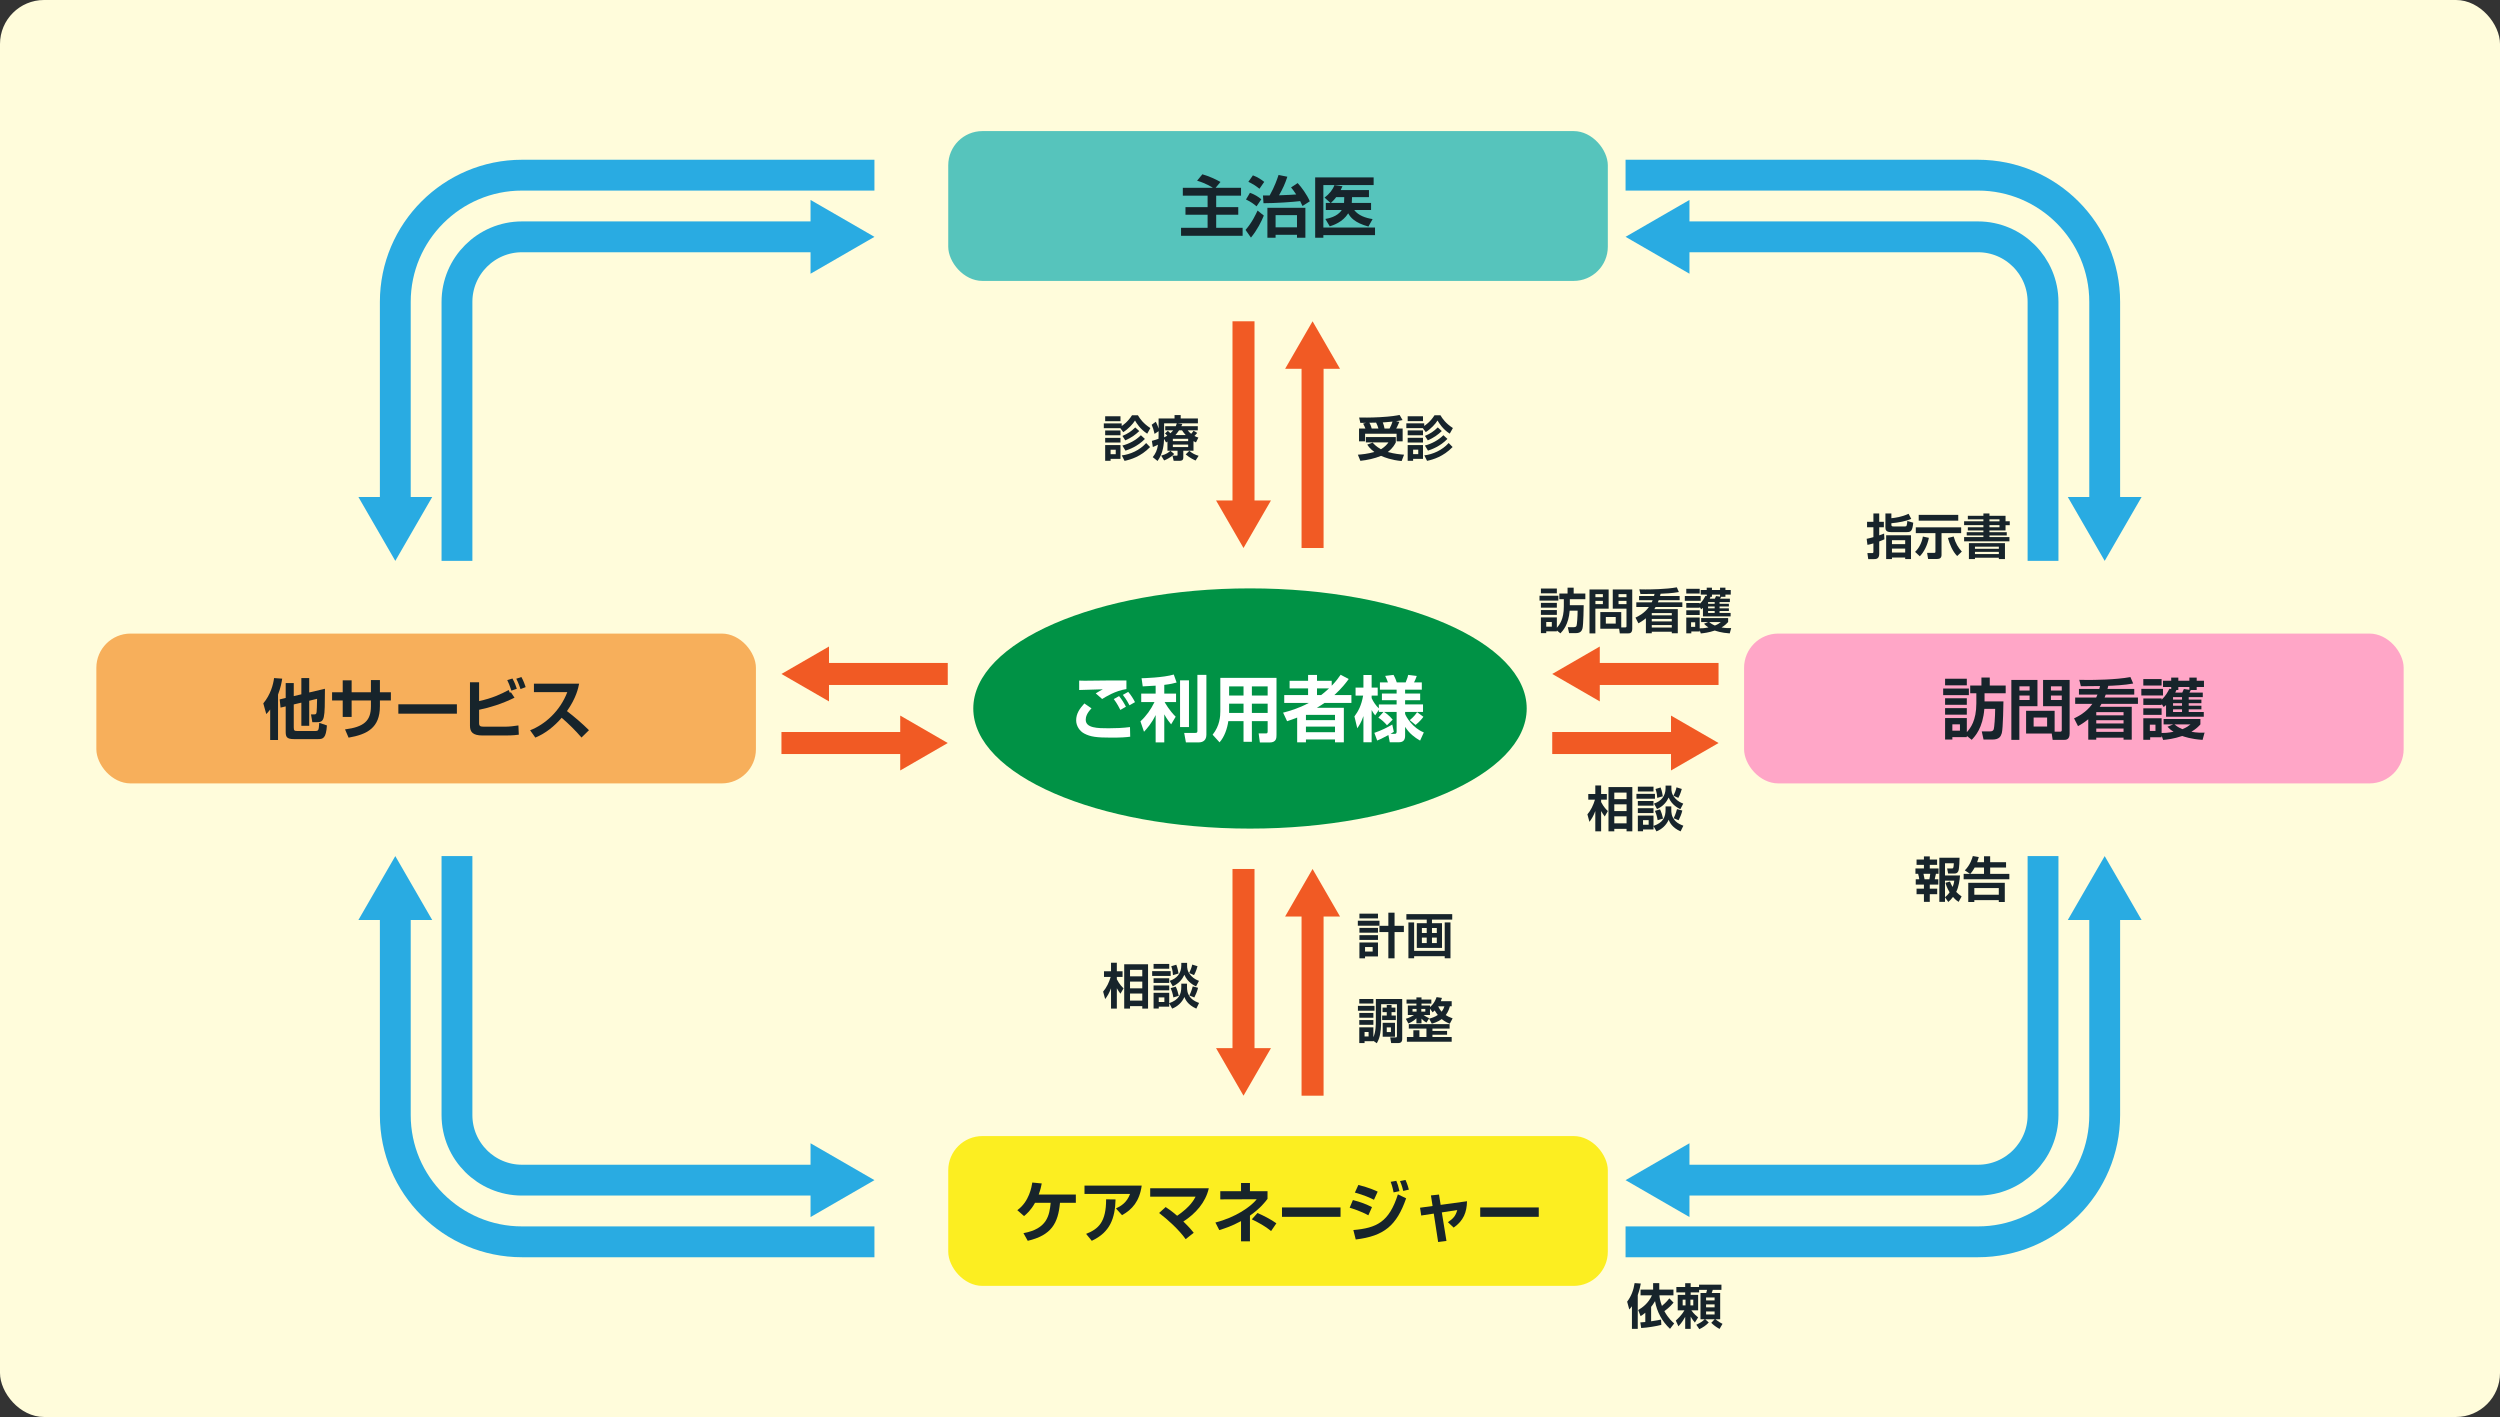
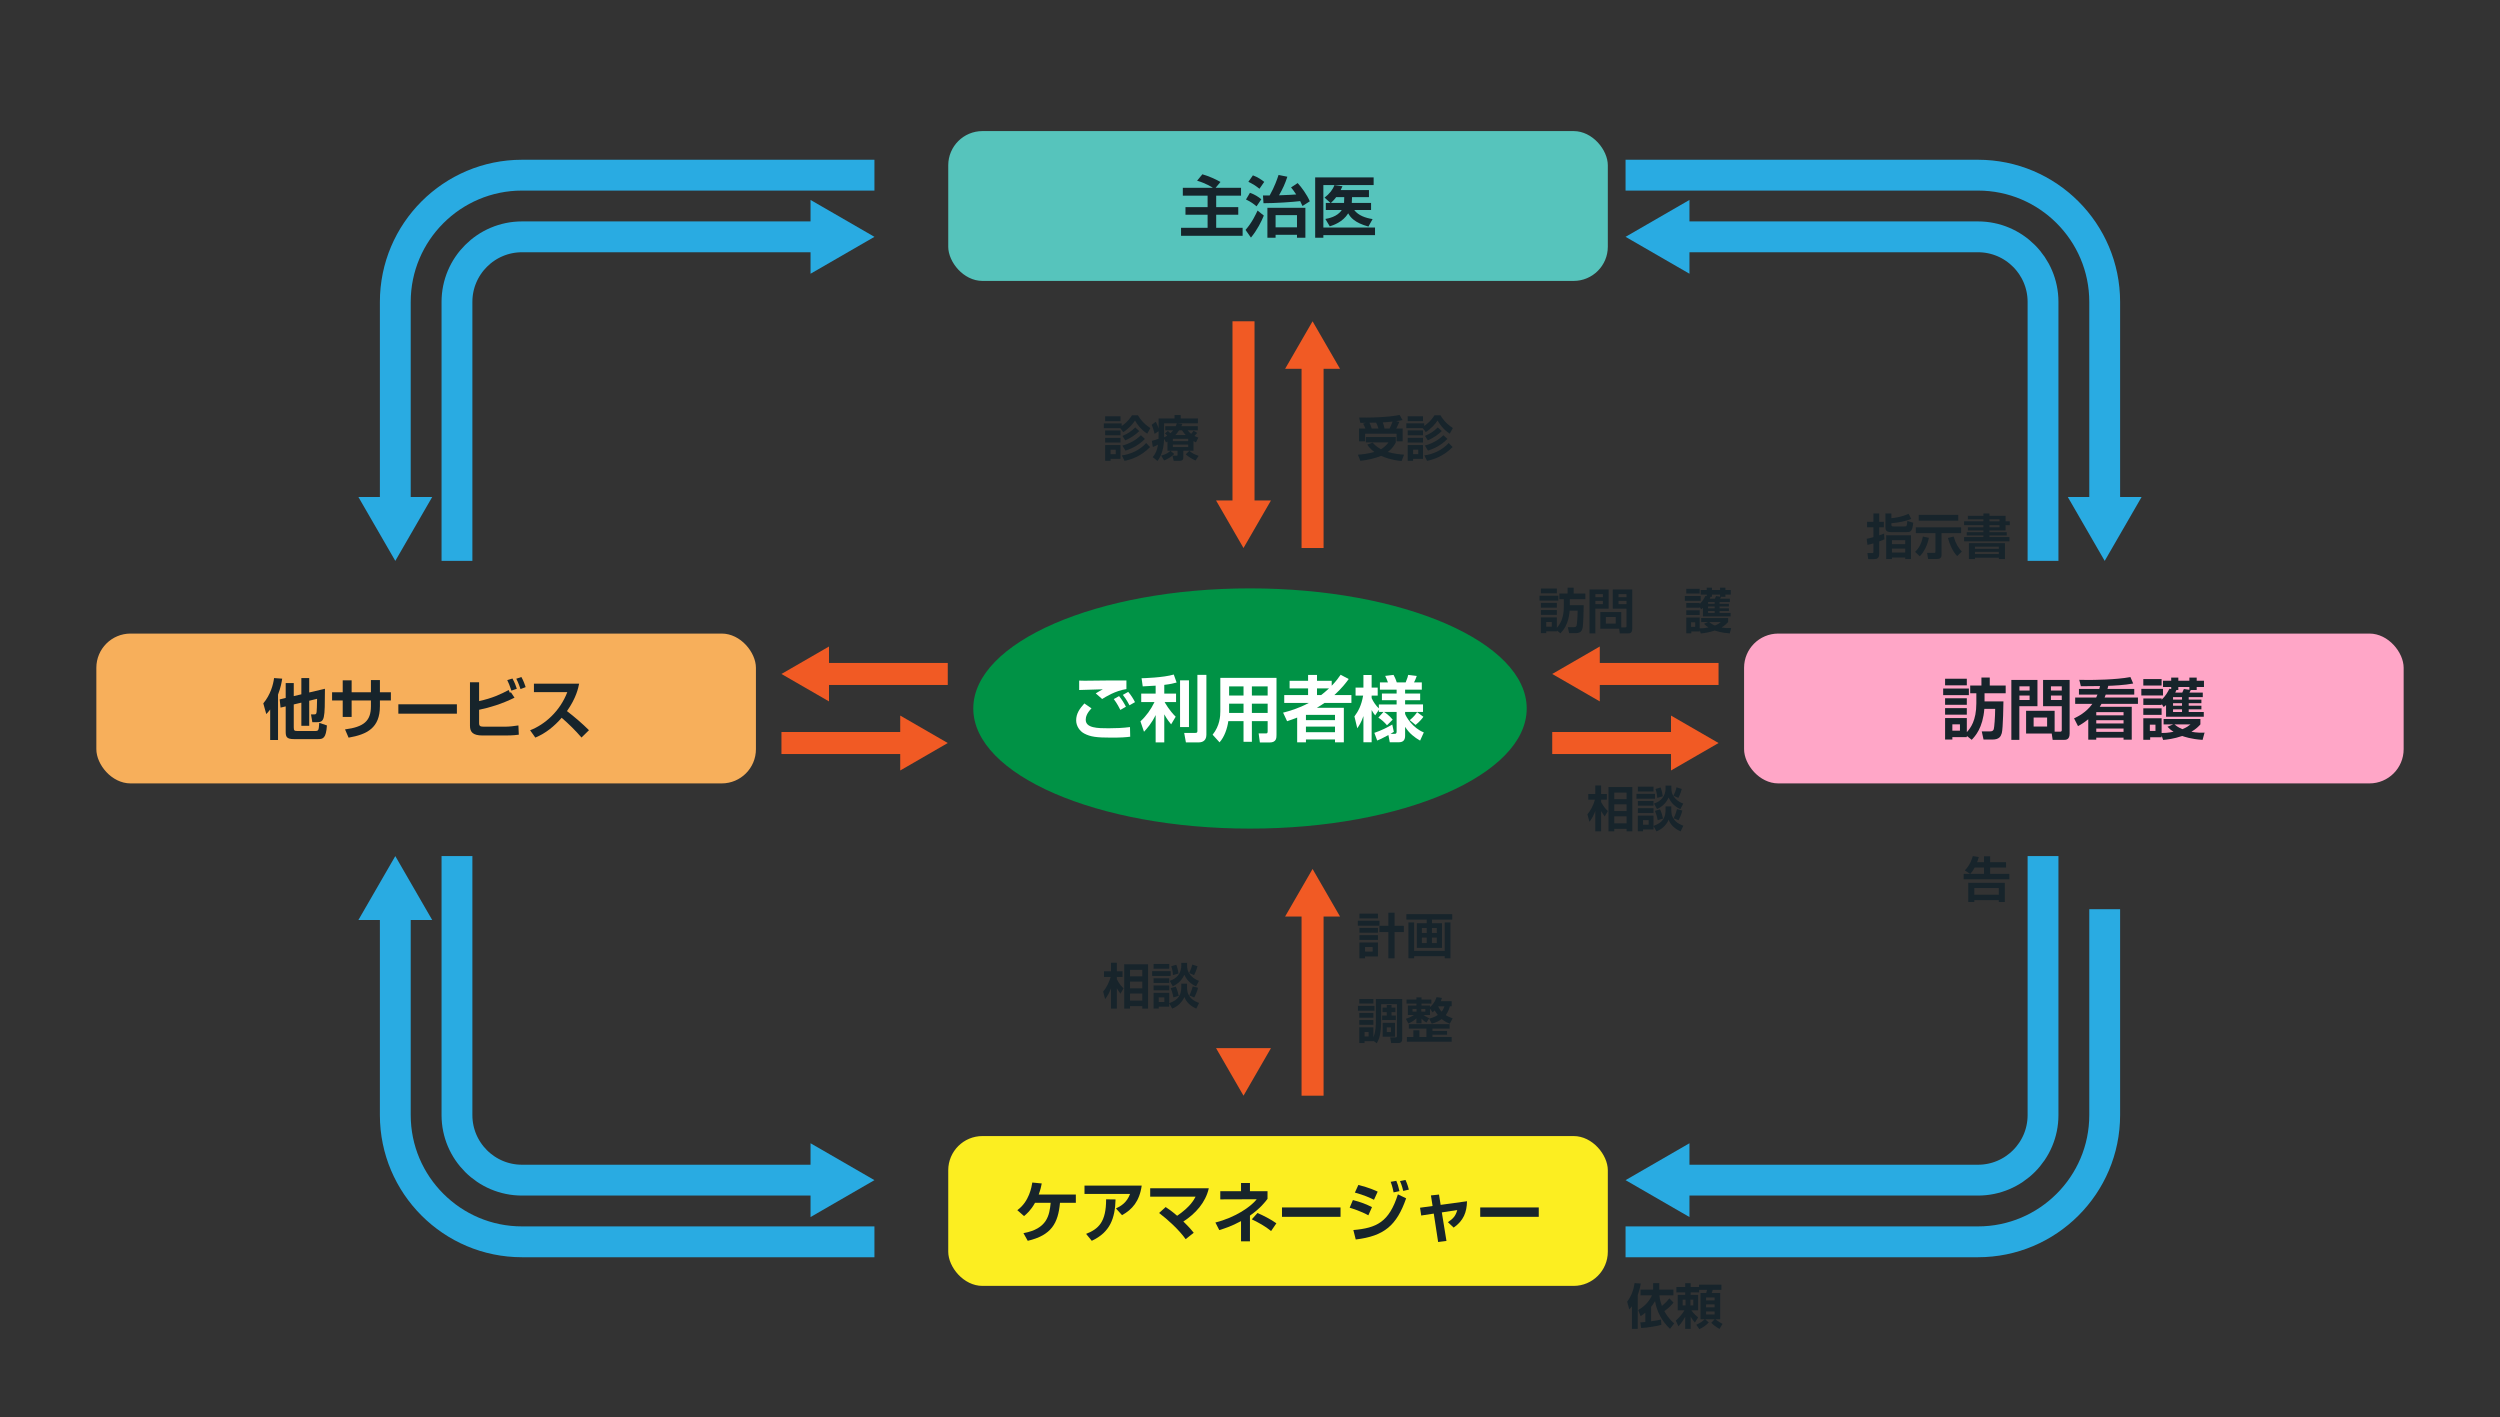
<svg xmlns="http://www.w3.org/2000/svg" id="_レイヤー_2" width="567.545" height="321.681" viewBox="0 0 567.545 321.681">
  <rect x="0" y="0" width="567.545" height="321.681" fill="#333333" stroke="none" />
  <g id="_レイヤー_2-2">
-     <rect width="567.545" height="321.681" rx="10" ry="10" fill="#fffcdb" />
    <rect x="215.268" y="257.906" width="149.737" height="34.016" rx="7.765" ry="7.765" fill="#fcee21" />
    <path d="M244.236,271.187v1.875h-3.6c-.42,4.635-1.935,7.364-7.32,8.624l-.975-1.739c5.43-.99,5.895-4.065,6.18-6.885h-3.555c-.96,1.739-1.92,2.534-2.49,3.015l-1.53-1.35c2.729-1.95,3.255-5.355,3.405-6.271l2.145.21c-.12.631-.27,1.351-.69,2.521h8.429Z" fill="#17242b" />
    <path d="M259.191,269.147c-.51,3.6-2.175,5.444-4.47,6.72l-1.38-1.53c1.095-.51,2.46-1.29,3.21-3.3h-10.35v-1.89h12.989ZM246.562,280.112c2.835-1.11,4.56-2.715,4.545-7.845l2.145.029c-.12,4.261-1.215,7.44-5.4,9.39l-1.29-1.574Z" fill="#17242b" />
    <path d="M269.167,281.311c-1.59-2.22-4.095-4.47-6.03-5.939l1.485-1.35c.57.375,1.305.854,2.61,1.979,3-2.04,3.825-3.645,4.185-4.335h-10.304v-1.904h13.304c-.72,3.21-3,5.76-5.775,7.544,1.395,1.351,1.935,2.025,2.355,2.551l-1.83,1.454Z" fill="#17242b" />
    <path d="M283.761,281.806h-2.025v-4.59c-2.175,1.186-3.93,1.726-4.935,2.04l-.885-1.725c4.59-1.155,8.055-3.6,9.39-5.28l-8.28.03v-1.859h4.71v-1.86h2.025v1.86h3.99v1.739c-.57.75-1.635,2.146-3.99,3.81v5.835ZM288.561,279.466c-1.245-1.05-3.105-2.069-4.38-2.654l1.29-1.44c1.23.525,3.03,1.425,4.29,2.34l-1.2,1.755Z" fill="#17242b" />
    <path d="M304.326,274.112v2.13h-13.29v-2.13h13.29Z" fill="#17242b" />
    <path d="M310.642,275.897c-1.665-.931-3.705-1.561-4.245-1.726l.735-1.739c1.845.479,3,.93,4.335,1.604l-.825,1.86ZM307.236,279.242c5.265-.465,8.1-1.771,10.11-8.1l1.875.899c-2.16,6.165-4.965,8.565-11.445,9.345l-.54-2.145ZM311.917,272.372c-.915-.465-2.25-1.064-4.335-1.635l.795-1.74c2.535.66,3.765,1.23,4.38,1.53l-.84,1.845ZM316.371,270.692c-.075-.375-.27-1.365-.66-2.4l1.275-.225c.285.66.45,1.155.72,2.34l-1.335.285ZM318.561,270.362c-.06-.21-.3-1.29-.735-2.234l1.245-.256c.42.87.705,1.92.765,2.19l-1.275.3Z" fill="#17242b" />
    <path d="M324.847,271.382l1.83-.195.375,2.34,5.985-.825c-.045,2.475-.78,4.425-3.03,5.985l-1.305-1.23c1.245-.854,1.725-1.38,2.13-2.76l-3.51.54,1.05,6.479-1.89.24-.99-6.45-2.85.436-.27-1.771,2.85-.39-.375-2.399Z" fill="#17242b" />
    <path d="M349.326,274.112v2.13h-13.29v-2.13h13.29Z" fill="#17242b" />
    <rect x="215.268" y="29.759" width="149.737" height="34.016" rx="7.765" ry="7.765" fill="#56c4bc" />
    <path d="M275.362,42.642c-.3-.195-1.59-1.021-3.6-1.621l1.2-1.455c1.71.525,2.82,1.035,4.11,1.74l-1.11,1.335h5.775v1.785h-5.64v2.595h5.01v1.725h-5.01v2.97h6v1.815h-13.979v-1.815h6.03v-2.97h-5.024v-1.725h5.024v-2.595h-5.625v-1.785h6.84Z" fill="#17242b" />
    <path d="M286.912,48.942c-.54,1.335-1.53,3.314-2.925,4.994l-1.23-1.739c1.485-1.665,2.415-3.705,2.73-4.396l1.425,1.141ZM283.762,43.767c1.08.39,1.815.854,2.58,1.47l-1.08,1.604c-.51-.435-1.32-1.064-2.4-1.545l.9-1.529ZM284.437,39.807c1.065.39,1.98,1.005,2.565,1.484l-1.08,1.561c-.96-.75-1.365-1.005-2.52-1.576l1.035-1.47ZM286.717,44.367c.57,0,.84.015,1.515.015,1.14-2.01,1.725-3.765,2.025-4.665l1.995.404c-.51,1.576-1.035,2.715-1.89,4.215,2.76-.104,3.06-.12,3.899-.194-.57-.87-.855-1.2-1.17-1.59l1.5-.991c.9.96,2.1,2.625,2.76,4.14l-1.665,1.065c-.135-.315-.255-.585-.525-1.11-1.74.21-5.625.479-8.325.479l-.12-1.77ZM296.346,47.171v6.795h-1.905v-.66h-4.86v.66h-1.86v-6.795h8.625ZM289.582,48.837v2.775h4.86v-2.775h-4.86Z" fill="#17242b" />
    <path d="M298.567,40.272h13.274v1.741h-11.415v9.645h11.729v1.725h-11.729v.585h-1.86v-13.695ZM300.982,47.681v-1.604h1.065l-1.35-1.215c1.14-.885,1.89-1.83,2.235-2.835l1.83.255c-.15.36-.24.555-.405.87h6.42v1.604h-3.84c0,.346-.03,1.065-.06,1.32h4.38v1.604h-3.825c.945,1.245,2.55,1.801,4.17,2.056l-.945,1.694c-3.165-.87-4.095-2.1-4.59-3-1.245,2.025-3.45,2.715-4.185,2.955l-1.005-1.68c.66-.12,2.729-.48,3.72-2.025h-3.615ZM305.122,46.077c.03-.3.045-1.155.045-1.32h-1.83c-.21.285-.525.69-1.2,1.32h2.985Z" fill="#17242b" />
    <rect x="21.872" y="143.832" width="149.737" height="34.016" rx="7.765" ry="7.765" fill="#f7af5b" />
    <rect x="395.936" y="143.832" width="149.737" height="34.016" rx="7.765" ry="7.765" fill="#ffa6c7" />
    <path d="M61.333,161.072c-.42.57-.63.766-.885,1.035l-.675-2.43c1.65-1.965,2.265-4.305,2.445-5.745l1.845.135c-.105.721-.33,2.025-.945,3.615v10.305h-1.785v-6.915ZM66.688,158.027l1.725-.404v-3.69h1.785v3.271l3.57-.841c-.03,6.945-.03,7.59-1.875,7.59h-.99l-.3-1.77h.645c.42,0,.57-.045.63-.57.015-.21.105-1.455.105-2.97l-1.785.436v5.685h-1.785v-5.25l-1.725.405v5.189c0,.765.15.84.84.84h3.975c.81,0,.855-.09.975-1.845l1.74.585c-.195,2.91-.87,3.104-2.01,3.104h-5.459c-1.755,0-1.89-.569-1.89-1.755v-5.67l-1.17.271-.195-1.86,1.365-.33v-3.374h1.83v2.954Z" fill="#17242b" />
    <path d="M84.208,154.382h2.04v2.775h2.49v1.859h-2.49v1.305c0,4.92-2.895,6.405-7.11,7.14l-.81-1.875c4.305-.555,5.879-1.935,5.879-5.249v-1.32h-4.379v3.735h-2.025v-3.735h-2.415v-1.859h2.415v-2.716h2.025v2.716h4.379v-2.775Z" fill="#17242b" />
    <path d="M103.723,159.887v2.13h-13.29v-2.13h13.29Z" fill="#17242b" />
    <path d="M108.763,154.892v4.26c2.97-.63,4.905-1.545,6.72-2.505l.255.615.255-.09.81,1.215c-2.925,1.439-5.595,2.235-8.04,2.745v3.015c0,.675.24.825,1.125.825h4.71c1.005,0,2.145-.135,3.09-.285l.09,2.1c-.45.061-1.305.181-3.075.181h-5.175c-2.22,0-2.835-.825-2.835-2.205v-9.87h2.07ZM116.098,156.783c-.405-1.23-.63-1.74-.945-2.386l1.185-.359c.479.87.795,1.694.99,2.324l-1.23.421ZM118.168,156.437c-.18-.524-.48-1.425-.96-2.354l1.155-.39c.45.779.84,1.859.975,2.294l-1.17.45Z" fill="#17242b" />
    <path d="M120.343,165.782c3.36-1.29,6.794-4.335,8.444-8.654h-7.575v-1.92h10.26c-.195.975-.645,3.225-2.76,6.225,1.83,1.41,3.435,2.79,4.995,4.335l-1.695,1.665c-1.38-1.605-2.895-3.09-4.5-4.485-1.665,1.92-3.645,3.54-5.985,4.5l-1.185-1.665Z" fill="#17242b" />
    <path d="M441.134,156.311h5.835v1.5h-5.835v-1.5ZM446.505,167.066v.27h-3.285v.556h-1.65v-4.875h4.935v3.194c.825-.899,2.16-2.609,2.16-6.555v-2.265h-1.395v-1.755h2.55v-1.83h1.89v1.83h3.615v1.755h-4.8v1.845h4.29c0,.255-.075,6.15-.375,7.2-.225.765-.6,1.455-2.13,1.455h-2.01l-.405-1.846h1.86c.675,0,.795-.3.87-.54.12-.404.3-2.595.315-4.574h-2.46c-.345,4.319-2.055,6.165-2.865,7.02l-1.11-.885ZM441.569,154.091h4.935v1.485h-4.935v-1.485ZM441.569,158.516h4.935v1.485h-4.935v-1.485ZM441.569,160.752h4.935v1.484h-4.935v-1.484ZM443.219,164.441v1.439h1.725v-1.439h-1.725Z" fill="#17242b" />
    <path d="M456.614,154.361h5.925v5.955h-4.11v7.649h-1.815v-13.604ZM458.444,155.816v.945h2.31v-.945h-2.31ZM458.444,157.901v1.005h2.31v-1.005h-2.31ZM466.439,166.106h1.23c.345,0,.39-.15.39-.405v-5.385h-4.245v-5.955h6.03v12.165c0,1.38-.78,1.439-1.29,1.439h-2.565l-.21-1.439h-5.82v-5.16h6.479v4.74ZM461.67,162.896v2.04h3.06v-2.04h-3.06ZM465.599,155.816v.945h2.46v-.945h-2.46ZM465.599,157.901v1.005h2.46v-1.005h-2.46Z" fill="#17242b" />
    <path d="M476.579,156.401c.09-.314.135-.479.165-.659-.615,0-3.66.06-4.35.045l-.36-1.455c.705.015,1.17.029,1.935.029,1.23,0,6.39-.029,9.675-.659l.63,1.47c-1.965.375-4.74.495-5.655.524-.045.21-.09.36-.18.705h6.075v1.29h-6.48c-.075.181-.12.315-.255.66h7.575v1.44h-8.28c-.09.18-.18.314-.39.659h7.26v7.47h-1.86v-.465h-6.195v.465h-1.815v-4.635c-1.05.84-1.74,1.23-2.325,1.561l-.9-1.771c.84-.39,2.715-1.29,4.155-3.284h-3.9v-1.44h4.77c.165-.36.225-.495.285-.66h-4.2v-1.29h4.62ZM475.889,161.666v.721h6.195v-.721h-6.195ZM475.889,163.496v.75h6.195v-.75h-6.195ZM475.889,165.386v.765h6.195v-.765h-6.195Z" fill="#17242b" />
    <path d="M486.12,156.386h4.919v1.5h-4.919v-1.5ZM492.9,156.431v-.465h-1.86v-1.425h1.86v-.72h1.62v.72h2.505v-.72h1.665v.72h1.65v1.425h-1.65v.675h-1.335c-.105.225-.285.54-.315.585h3.03v1.035h-3.195v.555h2.88v.825h-2.88v.57h2.88v.824h-2.88v.601h3.42v1.08h-8.564v-2.655c-.15.135-.24.21-.54.45l-.465-.72v.239h-4.155v-1.47h4.155v.285c.915-.84,1.425-1.815,1.77-2.49l.405.075ZM486.569,154.167h4.155v1.455h-4.155v-1.455ZM486.569,160.811h4.155v1.47h-4.155v-1.47ZM490.724,166.991v.375h-2.595v.585h-1.56v-4.89h4.155v3.345c.48,0,1.425-.015,2.715-.285-.765-.479-1.035-.779-1.38-1.14l1.29-.525h-2.175v-1.229h8.354v1.229c-.36.391-.915.99-2.04,1.665,1.26.24,2.205.226,2.985.195l-.45,1.649c-2.625-.165-4.215-.75-4.62-.885-1.95.66-3.45.811-4.335.9l-.345-.99ZM488.054,164.516v1.425h1.275v-1.425h-1.275ZM493.319,158.261v.555h2.04v-.555h-2.04ZM493.319,159.641v.57h2.04v-.57h-2.04ZM493.319,161.036v.601h2.04v-.601h-2.04ZM493.65,164.456c.27.226.735.63,1.785,1.08,1.005-.404,1.38-.72,1.845-1.08h-3.629ZM495.419,157.226c.15-.285.255-.524.36-.81l1.245.18v-.63h-2.505v.675h-.435c-.075.195-.165.42-.255.585h1.59Z" fill="#17242b" />
    <ellipse cx="283.772" cy="160.84" rx="62.818" ry="27.268" fill="#009245" />
    <path d="M247.793,160.81c-1.102,1.118-1.312,1.993-1.312,2.593,0,1.896,2.722,1.929,5.202,1.929,1.604,0,3.273-.065,4.845-.275l.048,2.188c-.923.129-2.074.21-4.262.21-3.338,0-4.748-.178-6.158-.923-1.086-.567-1.848-1.751-1.848-2.998,0-1.523.762-2.625,1.864-3.841l1.621,1.118ZM255.717,156.435c-2.528.372-4.78,1.799-5.509,2.252l-1.458-1.28c.356-.243,1.231-.713,1.62-.924-1.053.033-4.407.114-5.38.162v-2.139c.324.017.859.032,1.231.032.778,0,4.894-.049,5.866-.064.892-.017,2.771,0,3.63,0v1.961ZM254.34,161.167c-.178-.356-.713-1.442-1.491-2.463l1.199-.681c.616.745,1.15,1.62,1.556,2.414l-1.264.729ZM256.414,160.113c-.713-1.345-1.15-1.912-1.507-2.365l1.215-.681c.6.664,1.215,1.652,1.54,2.333l-1.248.713Z" fill="#fff" />
    <path d="M262.35,155.657c-.681.032-2.301.13-2.933.162l-.259-1.848c.324,0,4.958-.129,7.308-.842l.648,1.814c-.697.194-1.329.356-2.804.535v1.977h2.674v1.929h-2.593c.146.259,1.053,1.896,2.512,3.321l-1.037,1.734c-.292-.356-.94-1.135-1.556-2.269v6.368h-1.96v-6.206c-.924,1.896-1.913,2.998-2.642,3.792l-.81-2.366c1.345-1.231,2.366-2.689,3.192-4.375h-3.014v-1.929h3.273v-1.799ZM269.918,154.442v10.614h-2.025v-10.614h2.025ZM273.872,153.211v13.611c0,1.572-1.264,1.718-1.718,1.718h-2.933l-.389-2.155h2.495c.405,0,.502-.113.502-.438v-12.736h2.042Z" fill="#fff" />
    <path d="M287.78,163.711h-3.581v4.684h-1.896v-4.684h-3.452c-.227,1.637-.875,3.582-1.993,4.813l-1.572-1.734c1.653-2.042,1.75-4.245,1.75-5.315v-7.584h12.753v12.899c0,.729,0,1.767-1.572,1.767h-2.204l-.275-2.059h1.556c.34,0,.486-.016.486-.47v-2.317ZM279.03,155.819v2.074h3.273v-2.074h-3.273ZM279.03,159.741v2.106h3.273v-2.106h-3.273ZM284.199,155.819v2.074h3.581v-2.074h-3.581ZM284.199,159.741v2.106h3.581v-2.106h-3.581Z" fill="#fff" />
    <path d="M291.286,161.783c1.345-.341,3.533-.956,5.834-2.204h-5.575v-1.782h5.413v-1.523h-4.197v-1.718h4.197v-1.329h2.025v1.329h3.338v1.118c.988-1.005,1.572-1.848,2.025-2.496l1.832.973c-.502.697-1.458,1.993-3.257,3.646h3.873v1.782h-6.109c-.438.308-1.069.713-1.734,1.102h6.125v7.844h-2.009v-.648h-6.596v.648h-1.993v-5.623c-.794.323-1.475.551-2.285.826l-.908-1.944ZM296.471,162.285v1.199h6.596v-1.199h-6.596ZM296.471,164.959v1.264h6.596v-1.264h-6.596ZM298.983,156.273v1.523h.94c.583-.454,1.118-.908,1.799-1.523h-2.739Z" fill="#fff" />
    <path d="M313.022,161.134l-.826,1.264c-.227-.275-.405-.47-.811-1.199v7.309h-1.863v-5.947c-.47,1.426-1.021,2.204-1.394,2.771l-.648-2.69c.891-1.199,1.572-2.463,1.977-4.731h-1.718v-1.815h1.783v-2.852h1.863v2.852h1.377v1.815h-1.377v.566c.324.778,1.037,1.799,1.637,2.334v-.892h4.035v-.956h-3.338v-1.523h3.338v-.875h-3.792v-1.652h1.815c-.162-.454-.34-.956-.616-1.475l1.896-.227c.178.323.486.923.729,1.701h2.026c.421-1.005.502-1.394.567-1.701l1.945.242c-.211.6-.34.94-.616,1.459h1.766v1.652h-3.792v.875h3.419v1.523h-3.419v.956h4.067v1.702h-4.067v.453c.211.648,1.686,3.177,4.246,4.197l-.842,1.863c-1.264-.729-2.463-1.637-3.403-3.127v2.042c0,.794-.308,1.458-1.41,1.458h-2.074l-.308-1.637c-1.475.811-2.106,1.069-2.544,1.248l-.648-1.75c1.686-.567,2.933-1.231,4.067-1.88l.357,1.652c-.211.146-.389.26-.746.454h.859c.34,0,.519-.049.519-.519v-4.456h-2.868c.259.146,1.15.745,1.977,1.75l-1.296,1.28c-.502-.616-1.313-1.346-1.961-1.734l1.167-1.296h-1.053v-.486ZM323.133,162.722c-.259.373-.745,1.021-1.766,1.848l-1.329-1.086c.924-.762,1.313-1.28,1.669-1.815l1.426,1.054Z" fill="#fff" />
    <path d="M254.335,97.202h-3.751v-1.089h4.06v.594c.198-.132,1.364-.88,2.343-2.432h1.342c.484.825,1.232,1.87,2.827,2.904l-.715,1.276c-1.606-1.023-2.454-2.432-2.772-2.992-.429.748-1.573,1.958-2.673,2.641l-.66-.902ZM250.892,94.506h3.477v1.111h-3.477v-1.111ZM250.892,97.718h3.477v1.101h-3.477v-1.101ZM250.892,99.402h3.477v1.067h-3.477v-1.067ZM250.892,101.042h3.477v3.135h-2.245v.44h-1.232v-3.575ZM252.124,102.097v1.013h1.167v-1.013h-1.167ZM261.09,101.492c-2.123,2.179-4.4,2.839-5.798,3.136l-.627-1.243c1.925-.23,4.048-1.155,5.534-2.806l.891.913ZM259.913,99.644c-1.639,1.716-3.664,2.42-4.412,2.662l-.704-1.155c1.551-.407,3.047-1.199,4.203-2.343l.913.836ZM258.637,97.862c-.924.869-1.815,1.518-3.18,2.112l-.649-1.013c1.287-.55,1.947-.99,2.916-1.925l.913.825Z" fill="#17242b" />
    <path d="M265.038,100.249c-.077.056-.165.089-.319.198l-.451-.813c-.044,1.078-.165,3.234-1.485,5.017l-1.089-.869c.649-.814,1.012-1.573,1.188-2.828-.528.275-.803.386-1.167.528l-.22-1.397c.935-.264,1.034-.297,1.507-.473.022-.374.022-.682.022-1.089v-.639l-.913.616c-.209-.957-.396-1.474-.66-2.068l.936-.692c.154.297.396.759.638,1.573v-2.311h3.62v-.781h1.397v.781h3.905v1.1h-4.665l1.122.154c-.099.253-.143.353-.209.495h3.729v.946h-2.288c.198.242.341.429.781.781.209-.221.319-.363.55-.693l.836.495c-.11.132-.286.341-.638.693.352.197.594.274.891.362l-.55,1.101c-.231-.11-.297-.143-.561-.286v2.179h-2.311v1.551c0,.727-.572.727-.814.727h-1.375l-.264-1.155h.946c.187,0,.198-.044.198-.188v-.935h-2.288v-2.08ZM266.578,103.065c-.792.781-1.738,1.243-2.299,1.464l-.671-1.09c1.243-.341,1.749-.78,2.09-1.1l.88.726ZM265.115,97.818c.154.121.319.253.583.539.308-.275.495-.495.627-.66h-1.793v-.946h2.387c.055-.132.143-.319.231-.649h-2.872v3.19c.363-.176.55-.297.704-.396-.231-.253-.308-.319-.517-.495l.649-.583ZM266.259,99.611v.539h3.476v-.539h-3.476ZM266.259,100.931v.561h3.476v-.561h-3.476ZM269.186,98.775c-.418-.43-.649-.781-.836-1.078h-.682c-.319.506-.638.847-.836,1.078h2.354ZM271.419,104.55c-.297-.132-1.309-.583-2.245-1.396l.825-.804c.693.583,1.276.88,2.112,1.122l-.693,1.078Z" fill="#17242b" />
    <path d="M311.617,100.484c.286.319.814.902,1.881,1.508,1.023-.616,1.474-1.243,1.705-1.562h-5.127v-1.21h6.799v1.21c-.231.451-.638,1.266-1.826,2.189,1.529.407,2.783.539,3.696.604l-.55,1.441c-2.354-.22-3.906-.836-4.665-1.177-1.496.616-3.091.946-4.698,1.133l-.572-1.397c.891-.065,2.288-.197,3.74-.627-.979-.715-1.353-1.276-1.606-1.661l1.221-.451ZM309.966,97.283c-.143-.385-.297-.759-.517-1.111l.638-.187c-.176.011-1.166.021-1.265.021l-.275-1.221c.858.011,2.442.044,4.687-.077,2.596-.132,3.883-.385,4.5-.506l.671,1.166c-.33.065-.55.121-1.475.253l.749.154c-.451,1.034-.517,1.154-.715,1.507h1.463v2.915h-1.375v-1.738h-7.151v1.738h-1.375v-2.915h1.441ZM312.926,97.283c-.143-.473-.253-.814-.528-1.342l-1.529.032c.319.518.451,1.013.528,1.31h1.529ZM315.456,97.283c.275-.495.506-1.023.671-1.573-1.254.132-1.915.165-2.211.188.176.429.297.824.396,1.386h1.144Z" fill="#17242b" />
    <path d="M323.013,97.195h-3.751v-1.089h4.06v.594c.198-.132,1.364-.88,2.343-2.432h1.342c.484.825,1.232,1.87,2.827,2.904l-.715,1.276c-1.606-1.023-2.454-2.432-2.772-2.992-.429.748-1.573,1.958-2.673,2.641l-.66-.902ZM319.569,94.5h3.477v1.111h-3.477v-1.111ZM319.569,97.712h3.477v1.101h-3.477v-1.101ZM319.569,99.395h3.477v1.067h-3.477v-1.067ZM319.569,101.035h3.477v3.135h-2.245v.44h-1.232v-3.575ZM320.801,102.09v1.013h1.167v-1.013h-1.167ZM329.768,101.485c-2.123,2.179-4.4,2.839-5.798,3.136l-.627-1.243c1.925-.23,4.048-1.155,5.534-2.806l.891.913ZM328.59,99.637c-1.639,1.716-3.664,2.42-4.412,2.662l-.704-1.155c1.551-.407,3.047-1.199,4.203-2.343l.913.836ZM327.315,97.855c-.924.869-1.815,1.518-3.18,2.112l-.649-1.013c1.287-.55,1.947-.99,2.916-1.925l.913.825Z" fill="#17242b" />
    <path d="M423.767,122.316c.385-.077.814-.165,1.529-.374v-2.244h-1.441v-1.243h1.441v-1.893h1.32v1.893h1.056v1.243h-1.056v1.837c.451-.143.748-.264,1.111-.407l.066,1.299c-.33.153-.506.241-1.177.494v2.839c0,1.166-.803,1.166-1.133,1.166h-1.364l-.187-1.364h1.034c.22,0,.33-.044.33-.274v-1.926c-.704.209-.979.264-1.353.33l-.176-1.375ZM428.024,116.562h1.354v1.078c.814-.077,2.343-.275,3.905-1.001l.605,1.155c-1.078.495-2.882.857-4.51.99v.374c0,.318.198.352.473.352h2.597c.374,0,.451-.044.55-1.243l1.342.396c-.187,2.013-.616,2.134-1.474,2.134h-3.598c-1.133,0-1.243-.528-1.243-1.089v-3.146ZM433.833,121.512v5.413h-1.32v-.352h-3.003v.352h-1.32v-5.413h5.644ZM429.509,122.635v.891h3.003v-.891h-3.003ZM429.509,124.549v.891h3.003v-.891h-3.003Z" fill="#17242b" />
    <path d="M437.891,122.096c-.341,1.727-1.122,3.234-2.057,4.191l-1.078-1.001c.88-.814,1.529-2.058,1.771-3.477l1.364.286ZM434.921,119.719h10.297v1.31h-4.456v4.939c0,.638-.33.936-1.034.936h-2.013l-.231-1.397h1.639c.242,0,.253-.132.253-.286v-4.191h-4.456v-1.31ZM435.581,116.881h8.977v1.32h-8.977v-1.32ZM444.316,126.232c-1.045-1.045-1.728-2.717-2.102-4.104l1.298-.33c.451,1.596,1.034,2.52,1.859,3.422l-1.056,1.012Z" fill="#17242b" />
    <path d="M456.174,122.899h-10.287v-.968h4.379v-.374h-3.785v-.737h3.785v-.396h-3.532v-.726h3.532v-.484h-4.379v-.869h4.379v-.451h-3.532v-.803h3.532v-.528h1.375v.528h3.653v1.243h.957v.891h-.957v1.199h-3.653v.396h3.928v.737h-3.928v.374h4.533v.968ZM446.977,123.306h8.185v3.608h-1.386v-.297h-5.424v.297h-1.375v-3.608ZM448.352,124.109v.484h5.424v-.484h-5.424ZM448.352,125.287v.495h5.424v-.495h-5.424ZM451.641,117.893v.451h2.277v-.451h-2.277ZM451.641,119.213v.484h2.277v-.484h-2.277Z" fill="#17242b" />
-     <path d="M436.765,194.413h1.331v.716h1.661v1.21h-1.661v.825h1.991v1.199h-.594c-.121.583-.143.737-.275,1.243h.814v1.221h-1.936v.913h1.683v1.255h-1.683v1.738h-1.331v-1.738h-1.672v-1.255h1.672v-.913h-1.859v-1.221h.803c-.044-.33-.132-.848-.264-1.243h-.605v-1.199h1.925v-.825h-1.672v-1.21h1.672v-.716ZM436.666,198.363c.143.627.198.979.242,1.243h1.089c.099-.407.154-.814.198-1.243h-1.529ZM441.551,203.71v1.023h-1.288v-10.012h4.588c0,.407-.044,2.42-.253,2.971-.055.165-.231.616-.891.616h-1.452l-.22-1.155h1.034c.33,0,.44,0,.484-1.178h-2.002v2.772h3.41c-.077.99-.286,2.607-.869,3.729.374.385.726.671,1.232,1.034l-.682,1.232c-.319-.198-.66-.418-1.276-1.122-.33.451-.66.77-1.067,1.144l-.748-1.056ZM442.684,200.134c.132.33.286.682.583,1.231.297-.736.341-1.078.385-1.44h-2.101v3.762c.308-.264.616-.517,1.045-1.122-.649-1.056-.836-1.782-.935-2.167l1.023-.264Z" fill="#17242b" />
    <path d="M447.237,198.384l-1.188-.792c1.265-1.254,1.683-2.794,1.815-3.256l1.354.23c-.088.309-.154.562-.374,1.166h1.562v-1.342h1.397v1.342h3.609v1.222h-3.609v1.43h4.357v1.232h-10.375v-1.232h1.452ZM455.125,200.409v4.368h-1.364v-.43h-5.556v.43h-1.375v-4.368h8.295ZM450.405,198.384v-1.43h-2.124c-.429.781-.737,1.144-.99,1.43h3.113ZM448.205,201.608v1.508h5.556v-1.508h-5.556Z" fill="#17242b" />
    <path d="M370.479,296.545c-.297.407-.418.528-.605.727l-.484-1.771c.946-1.221,1.475-2.695,1.694-4.214l1.408.1c-.088.484-.264,1.419-.693,2.618v7.668h-1.32v-5.127ZM379.929,295.719c-.858,1.057-1.914,1.805-2.09,1.926.902,1.661,1.827,2.453,2.233,2.794l-.946,1.232c-1.782-1.672-3.003-3.872-3.4-6.293-.418.727-.693,1.057-.891,1.299v3.278c1.298-.177,1.849-.309,2.255-.396l.066,1.21c-1.089.298-3.224.649-4.577.716l-.198-1.276c.33-.022.583-.033,1.133-.088v-2.102c-.451.385-.781.594-1.067.771l-.55-1.387c.957-.561,2.277-1.485,3.135-3.345h-2.596v-1.298h2.849v-1.463h1.397v1.463h3.223v1.298h-3.19c.033.418.121,1.222.572,2.41.99-.814,1.474-1.453,1.683-1.717l.957.968Z" fill="#17242b" />
    <path d="M385.087,300.737c.869-.418,1.287-.649,1.915-1.243h-.957v-5.963h1.298c.055-.165.143-.474.187-.704h-1.804v.571h-1.914v.562h1.694v3.51h-1.54c.594.847,1.254,1.375,1.54,1.595l-.737,1.178c-.198-.221-.583-.672-.957-1.354v2.783h-1.243v-2.729c-.704,1.276-1.254,1.849-1.541,2.146l-.594-1.298c.308-.275,1.232-1.067,1.958-2.321h-1.518v-3.51h1.694v-.562h-2.002v-1.221h2.002v-.869h1.243v.869h1.903v-.539h5.083v1.188h-1.969c-.044.153-.143.495-.231.704h1.914v5.963h-1.078c.671.55,1.188.836,1.606,1.045l-.671,1.155c-.847-.462-1.364-.892-1.881-1.387l.781-.813h-2.156l.803.736c-.583.639-1.354,1.155-2.134,1.519l-.693-1.012ZM381.996,295.048v1.299h.649v-1.299h-.649ZM383.756,295.048v1.299h.649v-1.299h-.649ZM387.31,294.553v.66h1.936v-.66h-1.936ZM387.31,296.127v.66h1.936v-.66h-1.936ZM387.31,297.722v.693h1.936v-.693h-1.936Z" fill="#17242b" />
    <path d="M349.495,135.243h4.28v1.101h-4.28v-1.101ZM353.434,143.131v.198h-2.41v.406h-1.21v-3.575h3.62v2.344c.605-.66,1.584-1.915,1.584-4.808v-1.662h-1.023v-1.287h1.87v-1.342h1.386v1.342h2.651v1.287h-3.521v1.354h3.146c0,.188-.055,4.511-.275,5.281-.165.561-.44,1.066-1.562,1.066h-1.474l-.297-1.353h1.364c.495,0,.583-.221.638-.396.088-.297.22-1.903.231-3.355h-1.804c-.253,3.169-1.507,4.521-2.101,5.148l-.814-.648ZM349.814,133.615h3.62v1.089h-3.62v-1.089ZM349.814,136.86h3.62v1.09h-3.62v-1.09ZM349.814,138.5h3.62v1.089h-3.62v-1.089ZM351.024,141.206v1.057h1.265v-1.057h-1.265Z" fill="#17242b" />
    <path d="M360.847,133.813h4.346v4.367h-3.014v5.611h-1.332v-9.979ZM362.189,134.88v.692h1.694v-.692h-1.694ZM362.189,136.409v.737h1.694v-.737h-1.694ZM368.053,142.427h.902c.253,0,.286-.11.286-.297v-3.95h-3.114v-4.367h4.423v8.922c0,1.013-.572,1.057-.946,1.057h-1.881l-.154-1.057h-4.269v-3.784h4.752v3.477ZM364.554,140.073v1.496h2.245v-1.496h-2.245ZM367.437,134.88v.692h1.804v-.692h-1.804ZM367.437,136.409v.737h1.804v-.737h-1.804Z" fill="#17242b" />
-     <path d="M375.488,135.309c.066-.231.099-.353.121-.484-.451,0-2.685.044-3.19.033l-.264-1.067c.517.012.858.022,1.419.022.902,0,4.687-.022,7.096-.484l.462,1.078c-1.441.275-3.477.363-4.148.385-.033.154-.066.265-.132.518h4.456v.946h-4.752c-.055.132-.088.23-.187.483h5.556v1.057h-6.073c-.066.132-.132.231-.286.484h5.325v5.479h-1.364v-.341h-4.543v.341h-1.332v-3.399c-.77.616-1.276.902-1.705,1.144l-.66-1.298c.616-.286,1.991-.946,3.047-2.409h-2.86v-1.057h3.499c.121-.264.165-.362.209-.483h-3.08v-.946h3.388ZM374.983,139.171v.528h4.543v-.528h-4.543ZM374.983,140.513v.55h4.543v-.55h-4.543ZM374.983,141.899v.562h4.543v-.562h-4.543Z" fill="#17242b" />
    <path d="M382.484,135.298h3.608v1.1h-3.608v-1.1ZM387.457,135.331v-.341h-1.364v-1.045h1.364v-.528h1.188v.528h1.837v-.528h1.221v.528h1.21v1.045h-1.21v.495h-.979c-.077.165-.209.396-.231.43h2.222v.759h-2.343v.407h2.112v.604h-2.112v.418h2.112v.605h-2.112v.44h2.508v.792h-6.282v-1.947c-.11.099-.176.153-.396.33l-.341-.528v.176h-3.047v-1.078h3.047v.209c.671-.616,1.045-1.331,1.298-1.826l.297.055ZM382.814,133.67h3.047v1.067h-3.047v-1.067ZM382.814,138.544h3.047v1.078h-3.047v-1.078ZM385.861,143.076v.275h-1.903v.429h-1.144v-3.586h3.047v2.453c.352,0,1.045-.011,1.991-.209-.561-.352-.759-.572-1.012-.836l.946-.385h-1.595v-.902h6.128v.902c-.264.285-.671.726-1.496,1.221.924.176,1.617.165,2.189.143l-.33,1.211c-1.925-.121-3.091-.551-3.388-.649-1.43.484-2.531.594-3.18.66l-.253-.727ZM383.903,141.261v1.045h.935v-1.045h-.935ZM387.765,136.673v.407h1.496v-.407h-1.496ZM387.765,137.685v.418h1.496v-.418h-1.496ZM387.765,138.709v.44h1.496v-.44h-1.496ZM388.007,141.217c.198.165.539.462,1.309.792.737-.298,1.012-.528,1.353-.792h-2.662ZM389.305,135.915c.11-.21.187-.386.264-.595l.913.132v-.462h-1.837v.495h-.319c-.055.144-.121.309-.187.43h1.166Z" fill="#17242b" />
    <path d="M360.369,184.877c.781-.913,1.342-2.079,1.716-3.334h-1.518v-1.287h1.595v-1.937h1.32v1.937h1.298v1.287h-1.298v.539c.616,1.188,1.243,1.771,1.529,2.047l-.704,1.221c-.33-.429-.495-.671-.825-1.232v4.61h-1.32v-4.599c-.44,1.155-.825,1.771-1.331,2.442l-.462-1.694ZM370.568,178.671v10.056h-1.309v-.562h-2.784v.562h-1.32v-10.056h5.413ZM366.475,179.936v1.475h2.784v-1.475h-2.784ZM366.475,182.599v1.529h2.784v-1.529h-2.784ZM366.475,185.316v1.596h2.784v-1.596h-2.784Z" fill="#17242b" />
    <path d="M371.502,180.222h4.203v1.101h-4.203v-1.101ZM371.82,178.594h3.554v1.089h-3.554v-1.089ZM371.82,181.839h3.554v1.067h-3.554v-1.067ZM375.374,187.528v.77h-2.376v.418h-1.177v-3.564h3.554v2.344c2.145-.737,2.739-1.947,2.739-3.696v-.727h1.298v.671c0,.693,0,1.64.902,2.619.572.604,1.332.891,1.837,1.089l-.627,1.287c-2.002-.88-2.508-2.135-2.707-2.641-.55,1.255-1.573,2.168-2.772,2.641l-.671-1.21ZM371.82,183.479h3.554v1.101h-3.554v-1.101ZM372.998,186.185v1.046h1.276v-1.046h-1.276ZM378.113,178.352h1.32v.528c0,.616,0,1.441.946,2.442.616.66,1.276.924,1.75,1.111l-.66,1.265c-.451-.22-1.925-.913-2.651-2.64-.506,1.034-1.188,1.936-2.64,2.618l-.693-1.243c1.672-.572,2.629-1.728,2.629-3.499v-.583ZM376.859,183.743c.308.639.562,1.475.682,2.091l-1.221.363c-.176-1.013-.418-1.65-.616-2.112l1.155-.342ZM376.98,178.77c.33.781.473,1.805.506,2.003l-1.265.362c-.022-.506-.066-1.045-.385-2.023l1.144-.342ZM381.799,179.112c-.066.22-.341,1.243-.792,2.023l-1.1-.483c.286-.562.561-1.31.693-1.914l1.199.374ZM381.92,184.007c-.176.77-.561,1.672-.847,2.2l-1.122-.451c.462-.924.682-1.782.759-2.068l1.21.319Z" fill="#17242b" />
    <path d="M250.429,225.114c.781-.913,1.342-2.079,1.716-3.334h-1.518v-1.287h1.595v-1.937h1.32v1.937h1.298v1.287h-1.298v.539c.616,1.188,1.243,1.771,1.529,2.047l-.704,1.221c-.33-.429-.495-.671-.825-1.232v4.61h-1.32v-4.599c-.44,1.155-.825,1.771-1.331,2.442l-.462-1.694ZM260.628,218.909v10.056h-1.309v-.562h-2.784v.562h-1.32v-10.056h5.413ZM256.535,220.173v1.475h2.784v-1.475h-2.784ZM256.535,222.837v1.529h2.784v-1.529h-2.784ZM256.535,225.553v1.596h2.784v-1.596h-2.784Z" fill="#17242b" />
    <path d="M261.562,220.46h4.203v1.101h-4.203v-1.101ZM261.881,218.832h3.554v1.089h-3.554v-1.089ZM261.881,222.077h3.554v1.067h-3.554v-1.067ZM265.434,227.765v.77h-2.376v.418h-1.177v-3.564h3.554v2.344c2.145-.737,2.739-1.947,2.739-3.696v-.727h1.298v.671c0,.693,0,1.64.902,2.619.572.604,1.332.891,1.837,1.089l-.627,1.287c-2.002-.88-2.508-2.135-2.707-2.641-.55,1.255-1.573,2.168-2.772,2.641l-.671-1.21ZM261.881,223.716h3.554v1.101h-3.554v-1.101ZM263.058,226.422v1.046h1.276v-1.046h-1.276ZM268.173,218.589h1.32v.528c0,.616,0,1.441.946,2.442.616.66,1.276.924,1.75,1.111l-.66,1.265c-.451-.22-1.925-.913-2.651-2.64-.506,1.034-1.188,1.936-2.64,2.618l-.693-1.243c1.672-.572,2.629-1.728,2.629-3.499v-.583ZM266.919,223.98c.308.639.562,1.475.682,2.091l-1.221.363c-.176-1.013-.418-1.65-.616-2.112l1.155-.342ZM267.04,219.007c.33.781.473,1.805.506,2.003l-1.265.362c-.022-.506-.066-1.045-.385-2.023l1.144-.342ZM271.859,219.349c-.066.22-.341,1.243-.792,2.023l-1.1-.483c.286-.562.561-1.31.693-1.914l1.199.374ZM271.98,224.245c-.176.77-.561,1.672-.847,2.2l-1.122-.451c.462-.924.682-1.782.759-2.068l1.21.319Z" fill="#17242b" />
    <path d="M308.251,209.021h4.918v1.134h-4.918v-1.134ZM308.614,207.416h4.213v1.078h-4.213v-1.078ZM308.614,210.65h4.213v1.089h-4.213v-1.089ZM308.614,212.299h4.213v1.079h-4.213v-1.079ZM308.614,213.962h4.213v3.168h-2.938v.429h-1.276v-3.597ZM309.89,214.996v1.022h1.728v-1.022h-1.728ZM316.59,211.595v5.963h-1.408v-5.963h-2.024v-1.419h2.024v-2.981h1.408v2.981h2.112v1.419h-2.112Z" fill="#17242b" />
    <path d="M319.273,207.525h10.408v1.243h-4.599v.814h2.277v5.61h-5.721v-5.61h2.255v-.814h-4.621v-1.243ZM329.284,209.407v8.141h-1.309v-.473h-6.942v.473h-1.298v-8.141h1.298v6.458h6.942v-6.458h1.309ZM322.793,210.671v1.134h1.1v-1.134h-1.1ZM322.793,212.85v1.243h1.1v-1.243h-1.1ZM325.082,210.671v1.134h1.1v-1.134h-1.1ZM325.082,212.85v1.243h1.1v-1.243h-1.1Z" fill="#17242b" />
    <path d="M308.273,228.348h3.763v1.111h-3.763v-1.111ZM311.782,236.292v.077h-2.002v.429h-1.199v-3.575h3.202v2.255c.561-1.287.561-2.894.561-3.872v-4.819h5.985v8.944c0,.418-.011,1.067-.924,1.067h-1.584l-.22-1.287h1.177c.33,0,.352-.121.352-.374v-7.162h-3.586v3.675c0,3.312-.517,4.335-.979,5.182l-.781-.539ZM308.581,226.786h3.202v1.034h-3.202v-1.034ZM308.581,229.955h3.202v1.089h-3.202v-1.089ZM308.581,231.572h3.202v1.078h-3.202v-1.078ZM309.78,234.278v1.023h.913v-1.023h-.913ZM315.908,228.15v.595h.88v1.022h-.88v.771h.968v1.034h-3.103v-1.034h1.045v-.771h-.957v-1.022h.957v-.595h1.089ZM313.895,232.199h2.794v3.157h-2.794v-3.157ZM314.819,233.244v1.057h.946v-1.057h-.946Z" fill="#17242b" />
    <path d="M324.432,231.253c.562-.143,1.266-.362,1.98-.836-.165-.198-.385-.495-.715-1.034-.209.209-.275.275-.462.44l-.605-.848v1.452h-1.441c.11.088.605.451,1.266.727l-.627.99c-.286-.165-.572-.33-1.122-.902v1.078h-1.155v-1.145c-.759.727-1.551,1.057-1.826,1.167l-.572-1.057c.836-.253,1.441-.594,1.848-.858h-1.397v-2.156h1.947v-.429h-2.244v-.936h2.244v-.473h1.155v.473h2.233v.936h-2.233v.429h1.925v.363c.99-.825,1.364-1.881,1.496-2.267l1.221.177c-.066.22-.143.439-.264.748h2.475v1.155h-.418c-.11.418-.33,1.199-.935,2.002.374.242.77.451,1.562.737l-.638,1.21c-.352-.132-1.067-.407-1.837-1.045-.869.648-1.871.935-2.255,1.045l-.605-1.145ZM328.514,234.037v.868h-3.323v.507h4.368v1.078h-10.166v-1.078h1.463v-1.519h1.375v1.519h1.595v-1.903h-4.004v-1.013h9.263v1.013h-3.895v.528h3.323ZM320.67,229.042v.605h.913v-.605h-.913ZM322.661,229.042v.605h.913v-.605h-.913ZM326.49,228.448c.341.715.649,1.078.781,1.221.418-.539.55-.924.638-1.221h-1.419Z" fill="#17242b" />
    <line x1="282.298" y1="72.938" x2="282.298" y2="115.439" fill="none" stroke="#f15a24" stroke-miterlimit="10" stroke-width="5" />
    <polygon points="276.065 113.615 282.297 124.408 288.53 113.615 276.065 113.615" fill="#f15a24" />
    <line x1="297.976" y1="124.408" x2="297.976" y2="81.908" fill="none" stroke="#f15a24" stroke-miterlimit="10" stroke-width="5" />
    <polygon points="304.209 83.731 297.976 72.938 291.743 83.731 304.209 83.731" fill="#f15a24" />
    <line x1="177.404" y1="168.679" x2="206.19" y2="168.679" fill="none" stroke="#f15a24" stroke-miterlimit="10" stroke-width="5" />
    <polygon points="204.366 174.912 215.159 168.68 204.366 162.447 204.366 174.912" fill="#f15a24" />
    <line x1="215.159" y1="153.001" x2="186.374" y2="153.001" fill="none" stroke="#f15a24" stroke-miterlimit="10" stroke-width="5" />
    <polygon points="188.197 146.768 177.404 153.001 188.197 159.234 188.197 146.768" fill="#f15a24" />
    <line x1="352.385" y1="168.679" x2="381.171" y2="168.679" fill="none" stroke="#f15a24" stroke-miterlimit="10" stroke-width="5" />
    <polygon points="379.348 174.912 390.141 168.68 379.348 162.447 379.348 174.912" fill="#f15a24" />
    <line x1="390.141" y1="153.001" x2="361.355" y2="153.001" fill="none" stroke="#f15a24" stroke-miterlimit="10" stroke-width="5" />
    <polygon points="363.179 146.768 352.385 153.001 363.179 159.234 363.179 146.768" fill="#f15a24" />
-     <line x1="282.298" y1="197.273" x2="282.298" y2="239.773" fill="none" stroke="#f15a24" stroke-miterlimit="10" stroke-width="5" />
    <polygon points="276.065 237.949 282.297 248.743 288.53 237.949 276.065 237.949" fill="#f15a24" />
    <line x1="297.976" y1="248.743" x2="297.976" y2="206.242" fill="none" stroke="#f15a24" stroke-miterlimit="10" stroke-width="5" />
    <polygon points="304.209 208.066 297.976 197.272 291.743 208.066 304.209 208.066" fill="#f15a24" />
    <path d="M89.74,115.278v-46.749c0-15.859,12.903-28.763,28.762-28.763h80.01" fill="none" stroke="#29abe2" stroke-miterlimit="10" stroke-width="7" />
    <polygon points="98.117 112.827 89.741 127.333 81.364 112.827 98.117 112.827" fill="#29abe2" />
    <path d="M103.74,127.333v-58.805c0-8.141,6.623-14.763,14.762-14.763h67.955" fill="none" stroke="#29abe2" stroke-miterlimit="10" stroke-width="7" />
    <polygon points="184.007 62.143 198.513 53.767 184.007 45.39 184.007 62.143" fill="#29abe2" />
    <path d="M477.804,115.278v-46.749c0-15.859-12.903-28.763-28.762-28.763h-80.01" fill="none" stroke="#29abe2" stroke-miterlimit="10" stroke-width="7" />
    <polygon points="486.181 112.827 477.805 127.333 469.428 112.827 486.181 112.827" fill="#29abe2" />
    <path d="M463.804,127.333v-58.805c0-8.141-6.623-14.763-14.762-14.763h-67.955" fill="none" stroke="#29abe2" stroke-miterlimit="10" stroke-width="7" />
    <polygon points="383.538 45.389 369.032 53.765 383.538 62.142 383.538 45.389" fill="#29abe2" />
    <path d="M89.74,206.403v46.749c0,15.859,12.903,28.763,28.762,28.763h80.01" fill="none" stroke="#29abe2" stroke-miterlimit="10" stroke-width="7" />
    <polygon points="81.363 208.854 89.74 194.347 98.117 208.854 81.363 208.854" fill="#29abe2" />
    <path d="M103.74,194.347v58.805c0,8.141,6.623,14.763,14.762,14.763h67.955" fill="none" stroke="#29abe2" stroke-miterlimit="10" stroke-width="7" />
    <polygon points="184.007 276.292 198.513 267.915 184.007 259.538 184.007 276.292" fill="#29abe2" />
    <path d="M477.804,206.403v46.749c0,15.859-12.903,28.763-28.762,28.763h-80.01" fill="none" stroke="#29abe2" stroke-miterlimit="10" stroke-width="7" />
-     <polygon points="469.427 208.854 477.804 194.347 486.181 208.854 469.427 208.854" fill="#29abe2" />
    <path d="M463.804,194.347v58.805c0,8.141-6.623,14.763-14.762,14.763h-67.955" fill="none" stroke="#29abe2" stroke-miterlimit="10" stroke-width="7" />
    <polygon points="383.538 259.537 369.032 267.914 383.538 276.291 383.538 259.537" fill="#29abe2" />
  </g>
</svg>